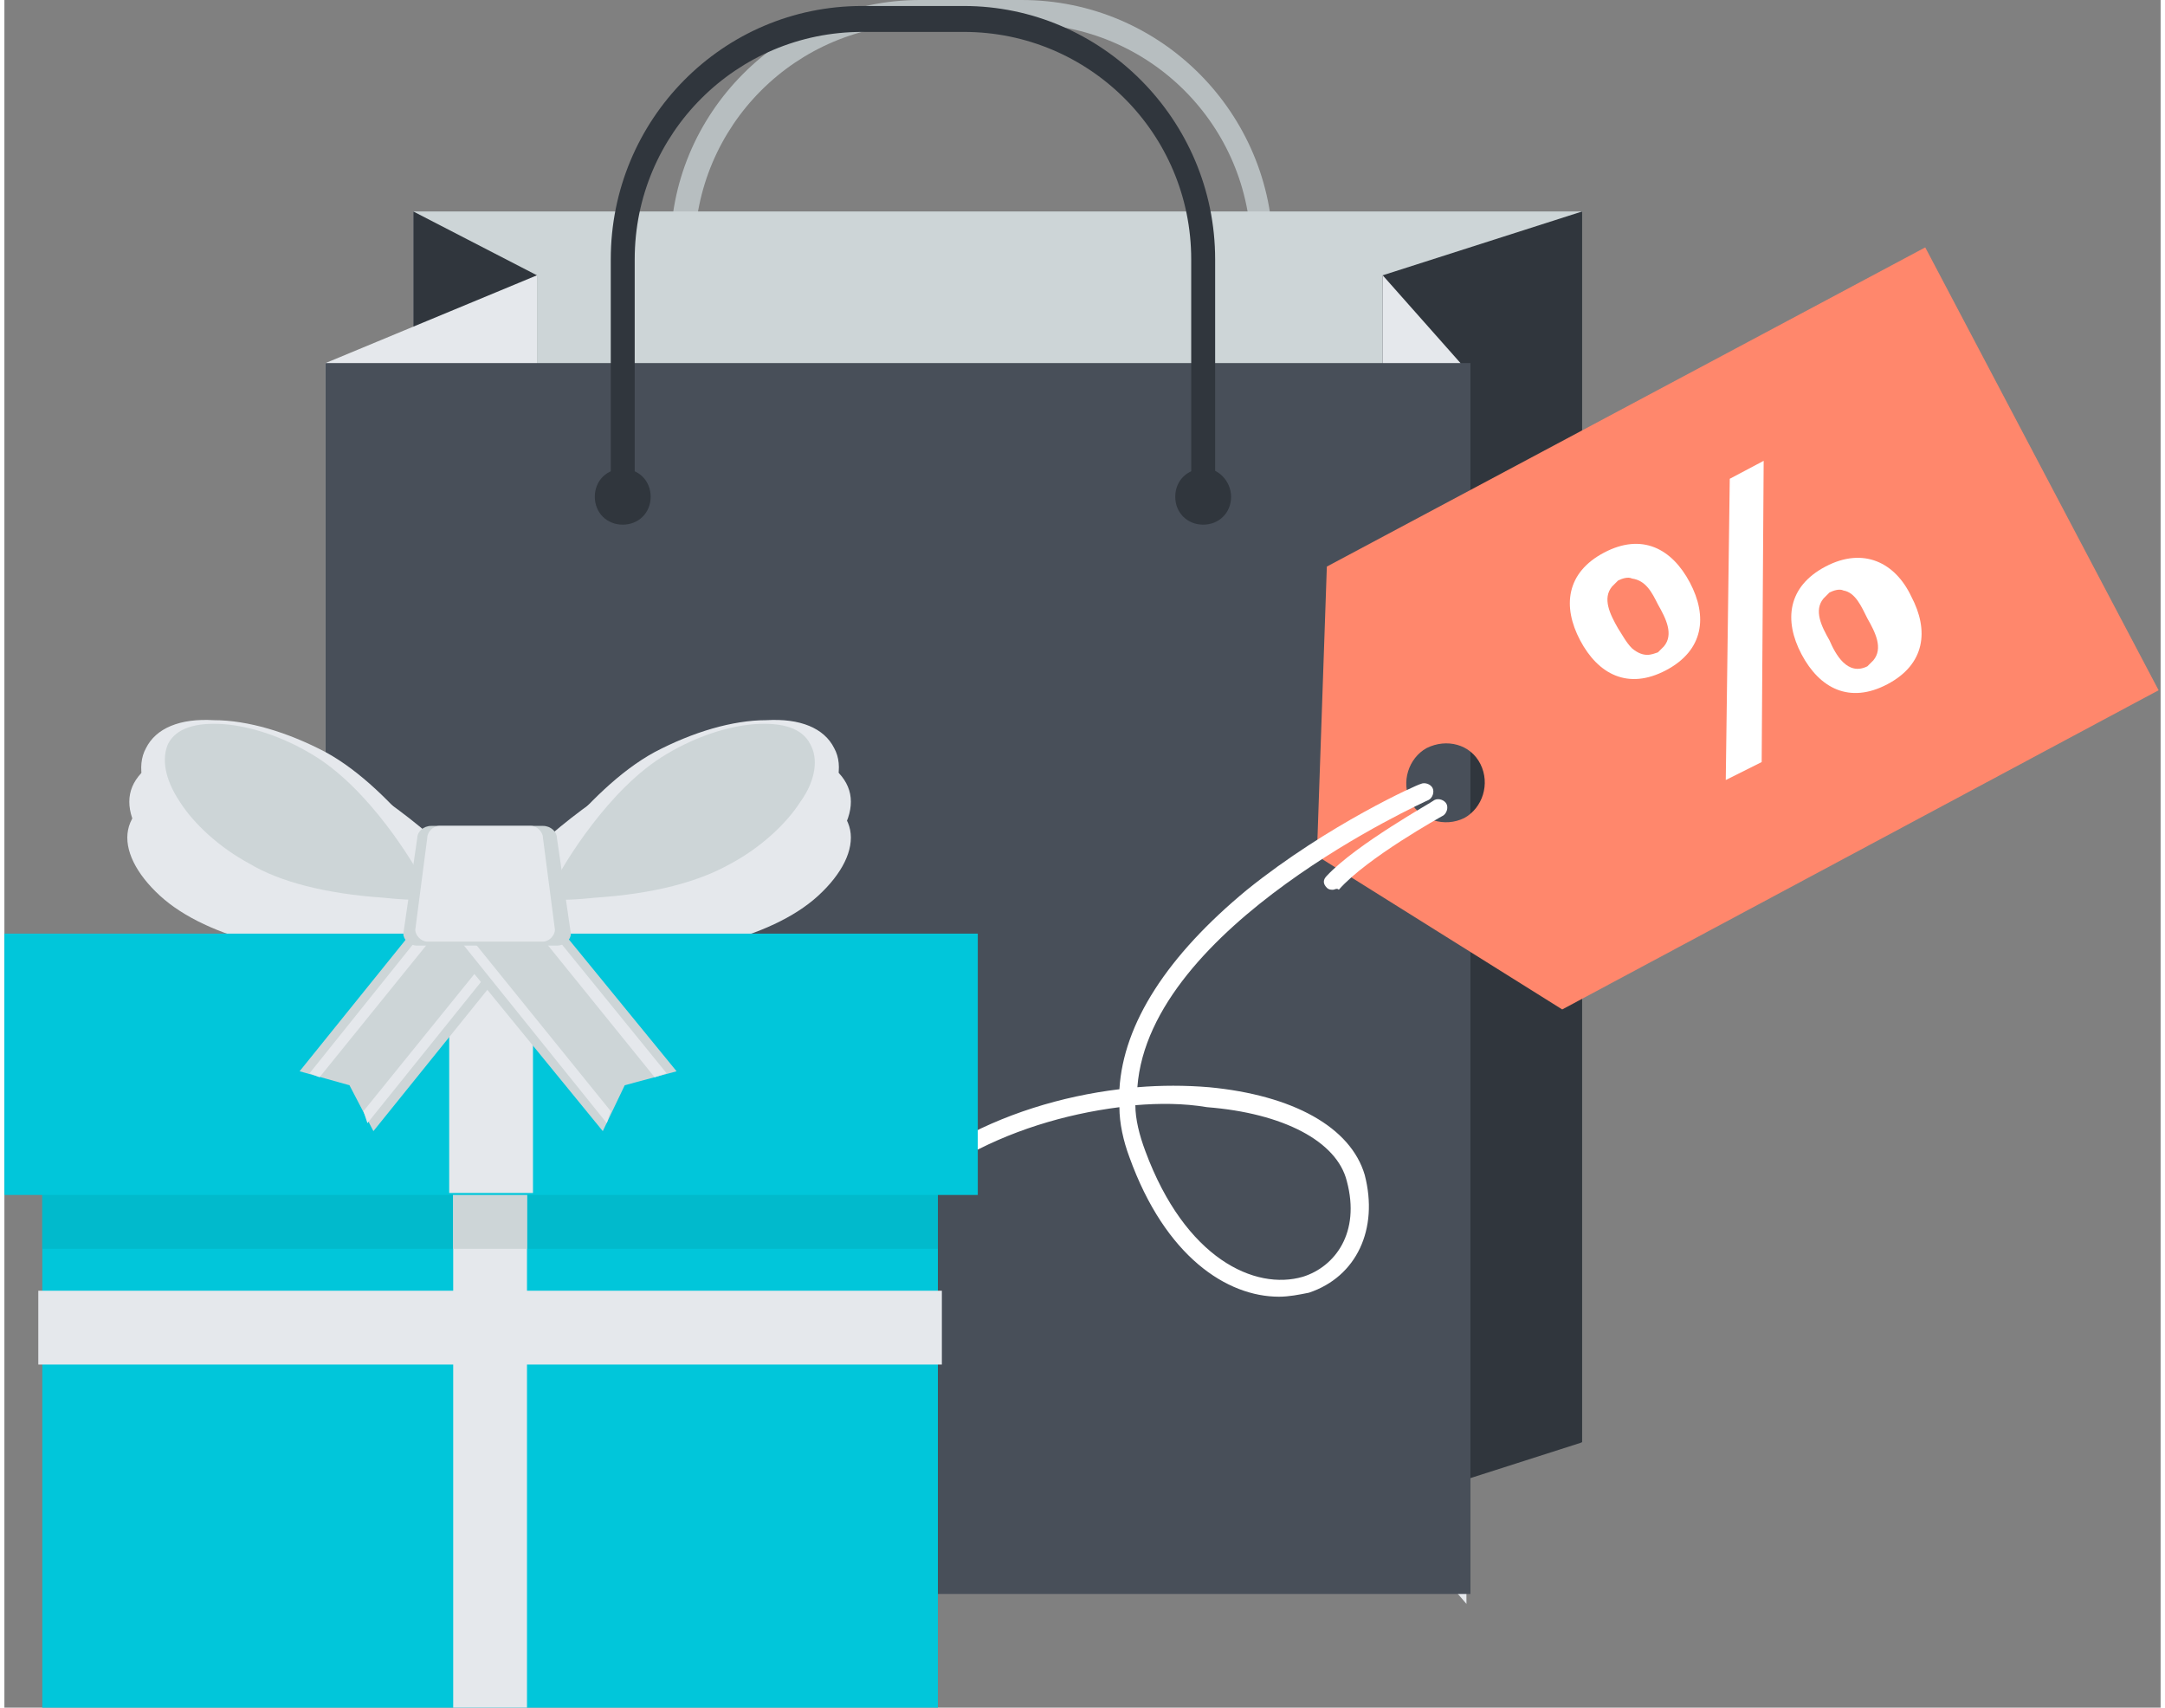
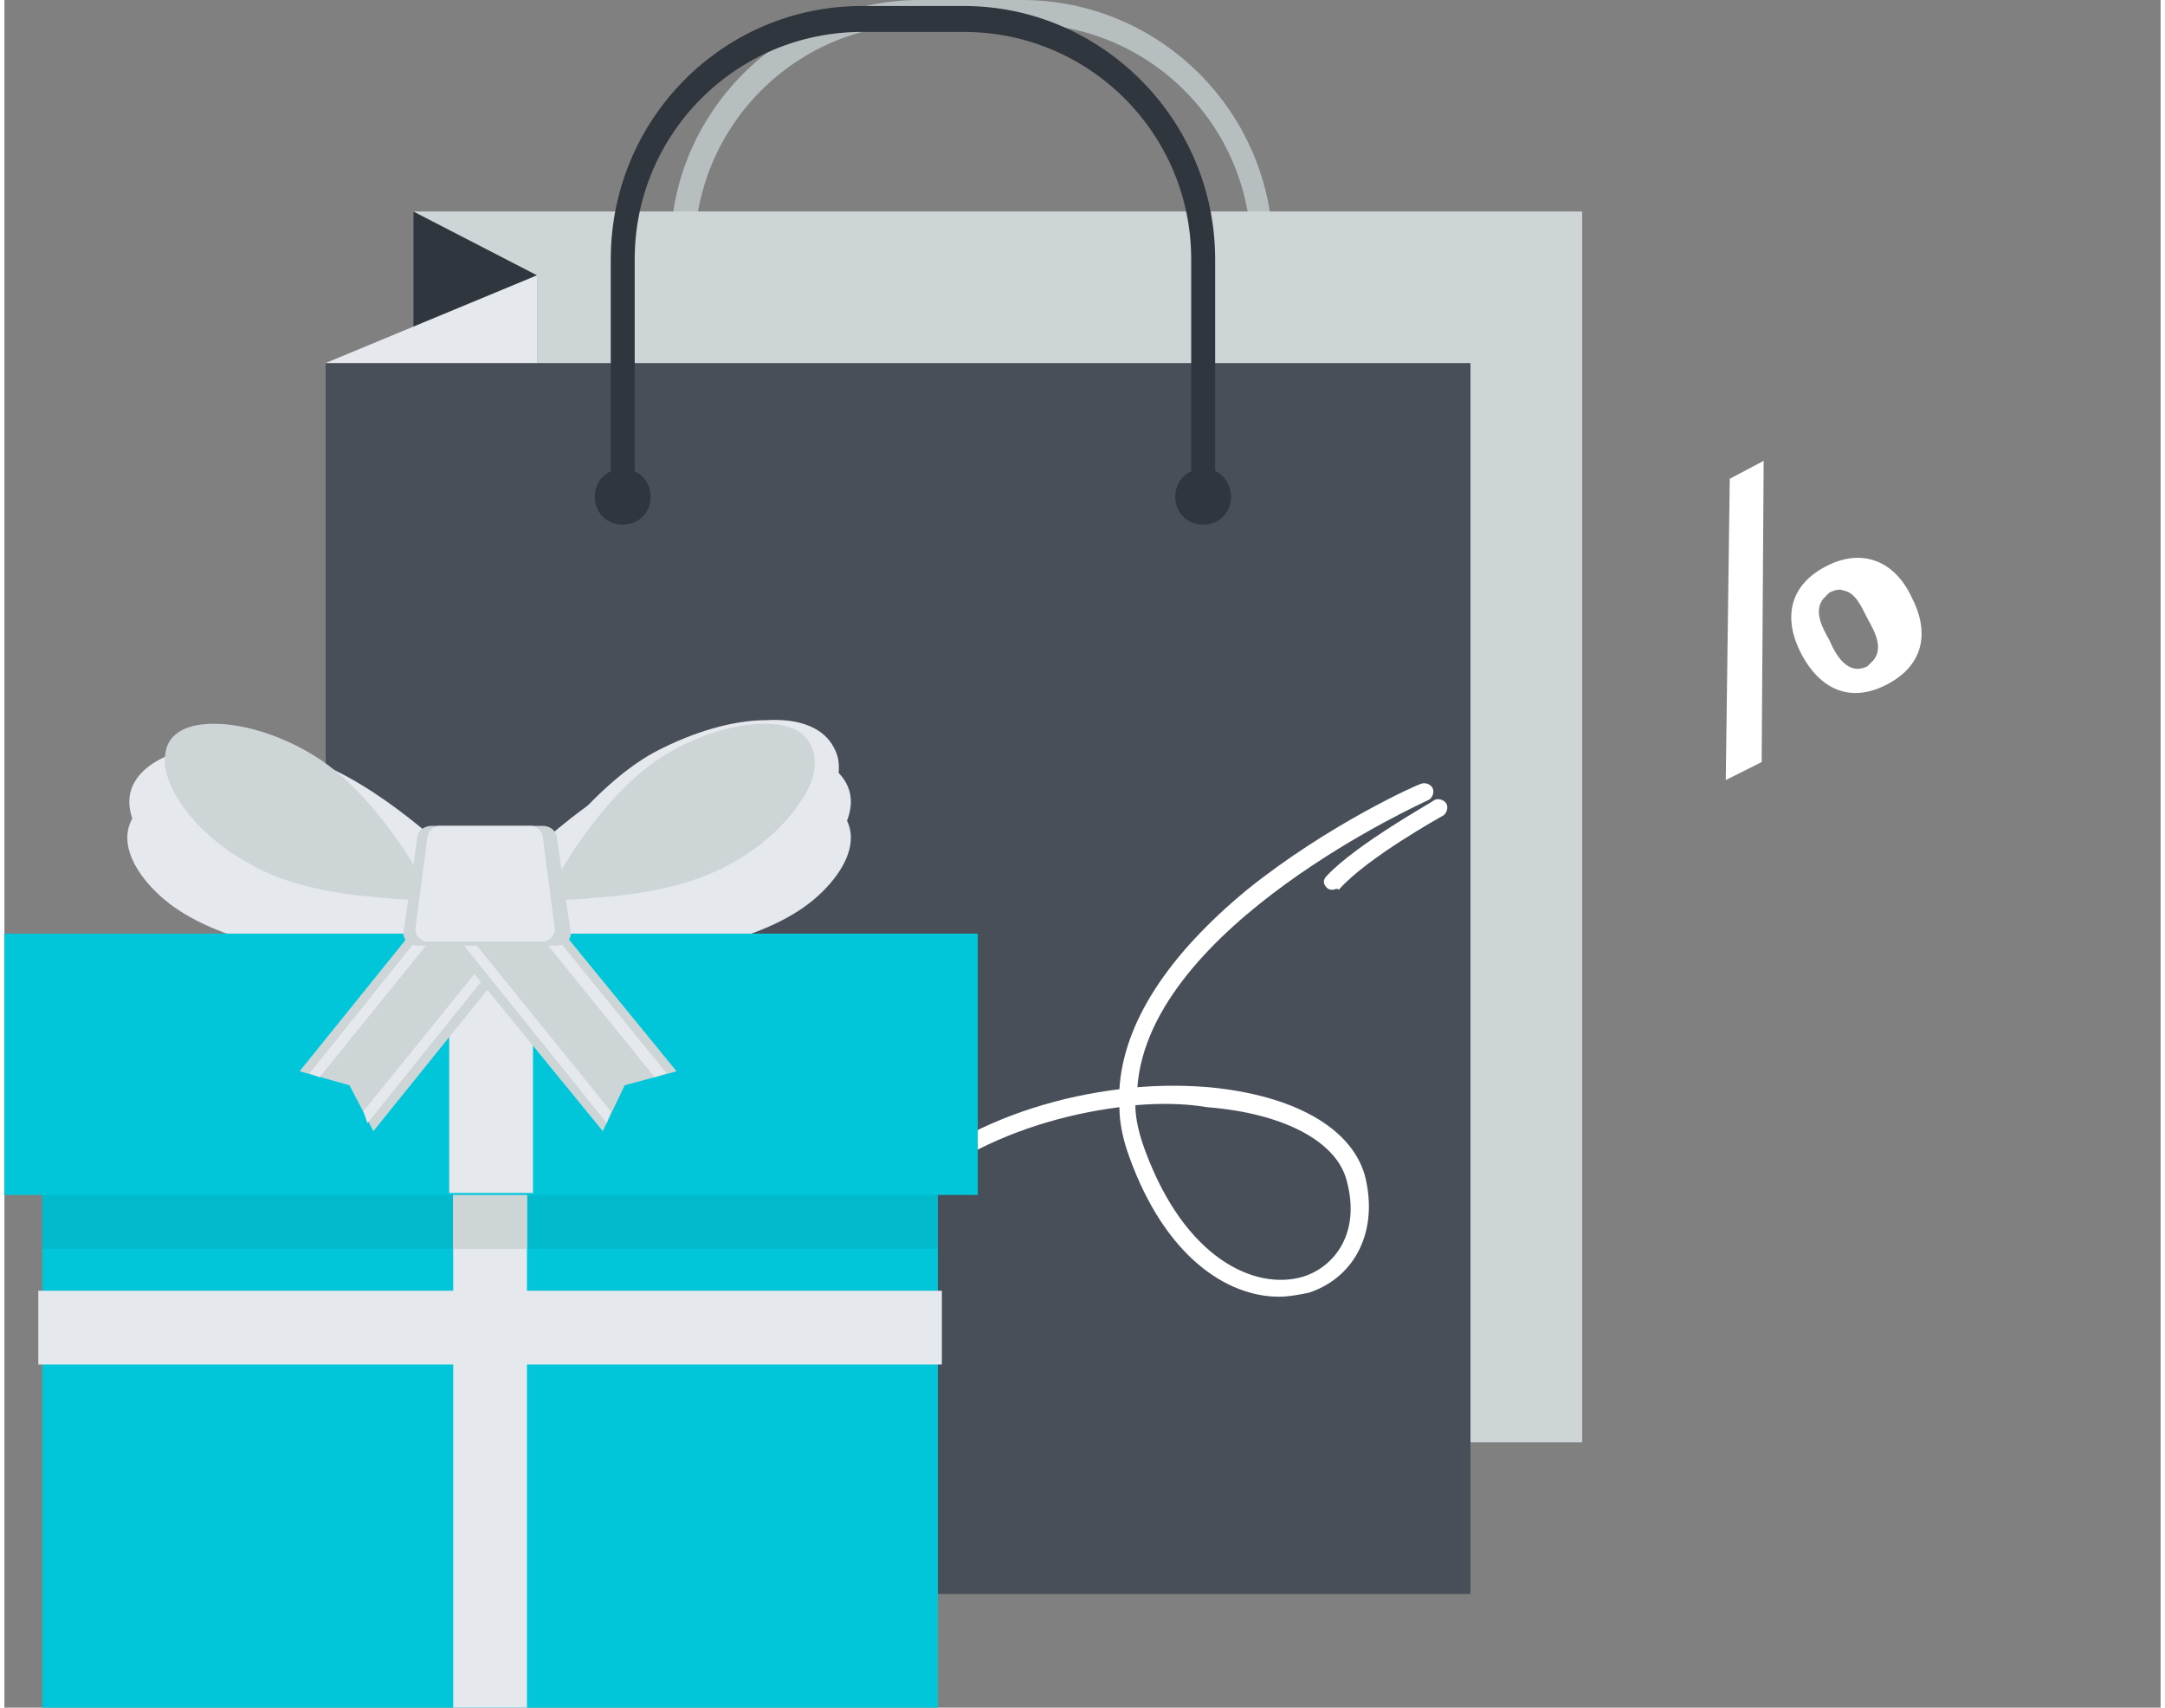
<svg xmlns="http://www.w3.org/2000/svg" width="63.4px" height="50px" version="1.1" id="Layer_4" x="0px" y="0px" viewBox="0 0 108.1 85.6" style="enable-background:new 0 0 108.1 85.6;" xml:space="preserve">
  <rect x="0" y="0" width="108.1" height="85.6" fill="#808080" stroke="none" />
  <style type="text/css">
	.st0{fill:#B7BEC0;}
	.st1{fill:#CDD5D7;}
	.st2{fill:#30363D;}
	.st3{fill:#E5E8EC;}
	.st4{fill:#484F59;}
	.st5{fill:#FF876C;}
	.st6{fill:#FFFFFF;}
	.st7{fill:#01C6DA;}
	.st8{fill:#01BACC;}
</style>
  <g>
    <g>
      <g>
        <path class="st0" d="M63.1,25c-0.3,0-0.6-0.3-0.6-0.6V12.6c0-6.3-5.1-11.4-11.4-11.4h-5.1c-6.3,0-11.4,5.1-11.4,11.4v11.7     c0,0.3-0.3,0.6-0.6,0.6c-0.3,0-0.6-0.3-0.6-0.6V12.6C33.3,5.7,39,0,45.9,0H51c7,0,12.6,5.7,12.6,12.6v11.7     C63.7,24.7,63.4,25,63.1,25z" />
      </g>
      <rect x="20.5" y="10.6" class="st1" width="58.6" height="61.7" />
      <polygon class="st2" points="26.7,13.8 20.5,10.6 20.5,72.3 26.7,75.5   " />
      <polygon class="st3" points="26.7,75.5 16.1,79.9 16.1,18.2 26.7,13.8   " />
-       <polygon class="st2" points="69.1,13.8 79.1,10.6 79.1,72.3 69.1,75.5   " />
-       <polygon class="st3" points="69.1,75.5 73.3,80.4 73,18.2 69.1,13.8   " />
      <rect x="16.1" y="18.2" class="st4" width="57.4" height="61.7" />
      <path class="st2" d="M32.4,24.9c0,0.8-0.6,1.4-1.4,1.4s-1.4-0.6-1.4-1.4c0-0.8,0.6-1.4,1.4-1.4S32.4,24.1,32.4,24.9z" />
      <path class="st2" d="M61.5,24.9c0,0.8-0.6,1.4-1.4,1.4c-0.8,0-1.4-0.6-1.4-1.4c0-0.8,0.6-1.4,1.4-1.4    C60.8,23.4,61.5,24.1,61.5,24.9z" />
      <g>
        <path class="st2" d="M60.1,25.3c-0.3,0-0.6-0.3-0.6-0.6V13c0-6.3-5.1-11.4-11.4-11.4H43c-6.3,0-11.4,5.1-11.4,11.4v11.7     c0,0.3-0.3,0.6-0.6,0.6c-0.3,0-0.6-0.3-0.6-0.6V13C30.4,6,36,0.3,43,0.3h5.1C55,0.3,60.7,6,60.7,13v11.7     C60.7,25,60.4,25.3,60.1,25.3z" />
      </g>
    </g>
    <g>
      <g>
-         <path class="st5" d="M66.3,28.4l-0.5,14.5l12.3,7.7l29.9-16L96.3,12.4L66.3,28.4z M74,38.3c0.5,1,0.1,2.2-0.8,2.7     c-1,0.5-2.2,0.1-2.7-0.8c-0.5-1-0.1-2.2,0.8-2.7C72.3,37,73.5,37.3,74,38.3z" />
        <g>
          <polygon class="st6" points="88.1,38.2 86.3,39.1 86.5,24 88.2,23.1     " />
          <path class="st6" d="M91.3,28.4c-1.9,1-2.1,2.7-1.2,4.4c0.9,1.7,2.4,2.5,4.3,1.5c1.9-1,2.1-2.7,1.2-4.4      C94.8,28.2,93.2,27.4,91.3,28.4z M93.4,31c0.4,0.7,0.8,1.5,0.3,2.1c-0.1,0.1-0.2,0.2-0.3,0.3c-1,0.5-1.6-0.6-1.9-1.3      c-0.4-0.7-0.8-1.5-0.3-2.1c0.1-0.1,0.2-0.2,0.3-0.3c0.2-0.1,0.5-0.2,0.7-0.1C92.8,29.7,93.1,30.4,93.4,31z" />
-           <path class="st6" d="M80.2,27.7c-1.9,1-2.1,2.7-1.2,4.4c0.9,1.7,2.4,2.5,4.3,1.5c1.9-1,2.1-2.7,1.2-4.4      C83.6,27.5,82.1,26.7,80.2,27.7z M82.9,30.3c0.4,0.7,0.8,1.5,0.3,2.1c-0.1,0.1-0.2,0.2-0.3,0.3c-0.3,0.1-0.7,0.3-1.3-0.2      c-0.3-0.3-0.5-0.7-0.7-1c-0.4-0.7-0.8-1.5-0.3-2.1c0.1-0.1,0.2-0.2,0.3-0.3c0.2-0.1,0.5-0.2,0.7-0.1      C82.3,29.1,82.6,29.7,82.9,30.3z" />
        </g>
      </g>
      <g>
        <path class="st6" d="M63.9,65c-2.6,0-5.7-2-7.5-7c-0.3-0.8-0.5-1.7-0.5-2.5c-5.5,0.7-11.2,3.4-13.5,8.4c-0.1,0.2-0.4,0.3-0.6,0.2     c-0.2-0.1-0.3-0.4-0.2-0.6c2.5-5.3,8.5-8.2,14.3-8.9c0.2-3.3,2.4-6.7,6.4-10c4.1-3.3,8.6-5.3,8.7-5.3c0.2-0.1,0.5,0,0.6,0.2     c0.1,0.2,0,0.5-0.2,0.6c-0.2,0.1-14,6.3-14.6,14.4c1.2-0.1,2.4-0.1,3.6,0c4.2,0.4,7.1,2,7.8,4.4c0.7,2.7-0.4,5.1-2.8,5.9     C64.9,64.9,64.4,65,63.9,65z M56.7,55.4c0,0.7,0.2,1.5,0.5,2.3c2,5.4,5.5,7,7.9,6.3c1.6-0.5,2.9-2.2,2.2-4.8     c-0.5-2-3.2-3.4-7-3.7C59.1,55.3,57.9,55.3,56.7,55.4z" />
      </g>
      <g>
        <path class="st6" d="M66.6,44.6c-0.1,0-0.2,0-0.3-0.1c-0.2-0.2-0.2-0.4,0-0.6c1.5-1.6,5.3-3.7,5.4-3.8c0.2-0.1,0.5,0,0.6,0.2     c0.1,0.2,0,0.5-0.2,0.6c0,0-3.8,2.1-5.2,3.7C66.8,44.5,66.7,44.6,66.6,44.6z" />
      </g>
    </g>
    <g>
-       <path class="st3" d="M20.8,46.4L20.8,46.4c1.1,0,1.9,0,1.9,0l1.3,0l-0.7-1.1c-0.6-0.9-3.7-5.7-7.2-7.6c-1.9-1-3.9-1.6-5.6-1.6    c-1.7-0.1-2.9,0.4-3.4,1.4c-0.5,0.9-0.2,2.2,0.7,3.6c1,1.4,2.6,2.7,4.5,3.7C14.3,45.7,17.1,46.3,20.8,46.4L20.8,46.4z" />
      <path class="st3" d="M20.9,46.9L20.9,46.9c1-0.3,1.7-0.5,1.7-0.5l1.1-0.4l-0.9-0.9c-0.8-0.8-4.8-4.6-8.5-5.5    c-2-0.5-3.9-0.5-5.4-0.2c-1.5,0.4-2.5,1.2-2.7,2.2c-0.2,1,0.4,2.2,1.6,3.3c1.2,1.1,3,1.9,5,2.4C14.9,47.9,17.6,47.7,20.9,46.9    L20.9,46.9z" />
      <path class="st3" d="M21,45.1L21,45.1c1-0.3,1.7-0.5,1.7-0.5l1.1-0.4l-0.9-0.9c-0.8-0.8-4.8-4.6-8.5-5.5c-2-0.5-3.9-0.5-5.4-0.2    c-1.5,0.4-2.5,1.2-2.7,2.2c-0.2,1,0.4,2.2,1.6,3.3c1.2,1.1,3,1.9,5,2.4C15,46.1,17.7,45.9,21,45.1L21,45.1z" />
      <path class="st1" d="M19,45L19,45c0.9,0.1,1.5,0.1,1.5,0.1l1,0l-0.5-0.9c-0.4-0.8-2.7-4.7-5.6-6.4c-1.5-0.9-3.1-1.4-4.4-1.5    c-1.4-0.1-2.4,0.2-2.8,1C7.9,38,8,39,8.8,40.2c0.7,1.1,2,2.3,3.5,3.1C13.8,44.2,16.1,44.8,19,45L19,45z" />
      <path class="st3" d="M27.9,46.4L27.9,46.4c-1.1,0-1.9,0-1.9,0l-1.3,0l0.7-1.1c0.6-0.9,3.7-5.7,7.2-7.6c1.9-1,3.9-1.6,5.6-1.6    c1.7-0.1,2.9,0.4,3.4,1.4c0.5,0.9,0.2,2.2-0.8,3.6c-1,1.4-2.6,2.7-4.5,3.7C34.4,45.7,31.5,46.3,27.9,46.4L27.9,46.4z" />
      <path class="st3" d="M27.8,46.9L27.8,46.9c-1-0.3-1.7-0.5-1.7-0.5L24.9,46l0.9-0.9c0.8-0.8,4.8-4.6,8.5-5.5c2-0.5,3.9-0.5,5.4-0.2    c1.5,0.4,2.5,1.2,2.7,2.2c0.2,1-0.4,2.2-1.6,3.3c-1.2,1.1-3,1.9-5,2.4C33.8,47.9,31.1,47.7,27.8,46.9L27.8,46.9z" />
      <path class="st3" d="M27.7,45.1L27.7,45.1c-1-0.3-1.7-0.5-1.7-0.5l-1.1-0.4l0.9-0.9c0.8-0.8,4.8-4.6,8.5-5.5    c2-0.5,3.9-0.5,5.4-0.2c1.5,0.4,2.5,1.2,2.7,2.2c0.2,1-0.4,2.2-1.6,3.3c-1.2,1.1-3,1.9-5,2.4C33.7,46.1,31,45.9,27.7,45.1    L27.7,45.1z" />
      <path class="st1" d="M29.6,45L29.6,45c-0.9,0.1-1.5,0.1-1.5,0.1l-1,0l0.5-0.9c0.4-0.8,2.7-4.7,5.6-6.4c1.5-0.9,3.1-1.4,4.4-1.5    c1.4-0.1,2.4,0.2,2.8,1c0.4,0.7,0.3,1.8-0.5,2.9c-0.7,1.1-2,2.3-3.5,3.1C34.8,44.2,32.6,44.8,29.6,45L29.6,45z" />
      <rect x="1.9" y="57.6" class="st7" width="44.9" height="28" />
      <rect x="1.9" y="57.6" class="st8" width="44.9" height="5" />
      <rect x="22.5" y="57.6" class="st3" width="3.7" height="28" />
      <rect x="1.7" y="64.7" class="st3" width="45.3" height="3.7" />
      <rect x="22.5" y="57.6" class="st1" width="3.7" height="5" />
      <rect y="46.8" class="st7" width="48.8" height="13.1" />
      <rect x="22.3" y="46.4" class="st3" width="4.2" height="13.4" />
      <g>
        <polygon class="st1" points="22.3,44.4 24.1,45.9 26,47.4 18.5,56.7 17.3,54.4 14.8,53.7    " />
        <g>
          <polygon class="st3" points="15.3,53.8 15.8,54 23,45.1 22.6,44.7     " />
          <polygon class="st3" points="18,55.7 18.2,56.3 25.6,47.1 25.2,46.8     " />
        </g>
      </g>
      <g>
        <polygon class="st1" points="26.1,44.4 24.3,45.9 22.4,47.4 30,56.7 31.1,54.4 33.7,53.7    " />
        <g>
          <polygon class="st3" points="33.2,53.8 32.6,54 25.4,45.1 25.8,44.7     " />
          <polygon class="st3" points="30.4,55.7 30.2,56.3 22.8,47.1 23.2,46.8     " />
        </g>
      </g>
      <path class="st1" d="M28.4,46.8c0,0.3-0.3,0.6-0.7,0.6h-7c-0.4,0-0.7-0.3-0.7-0.6l0.7-4.8c0-0.3,0.3-0.6,0.7-0.6H27    c0.4,0,0.7,0.3,0.7,0.6L28.4,46.8z" />
      <path class="st3" d="M27.6,46.6c0,0.3-0.3,0.6-0.6,0.6h-5.8c-0.3,0-0.6-0.3-0.6-0.6l0.6-4.6c0-0.3,0.3-0.6,0.6-0.6h4.6    c0.3,0,0.6,0.3,0.6,0.6L27.6,46.6z" />
    </g>
  </g>
</svg>